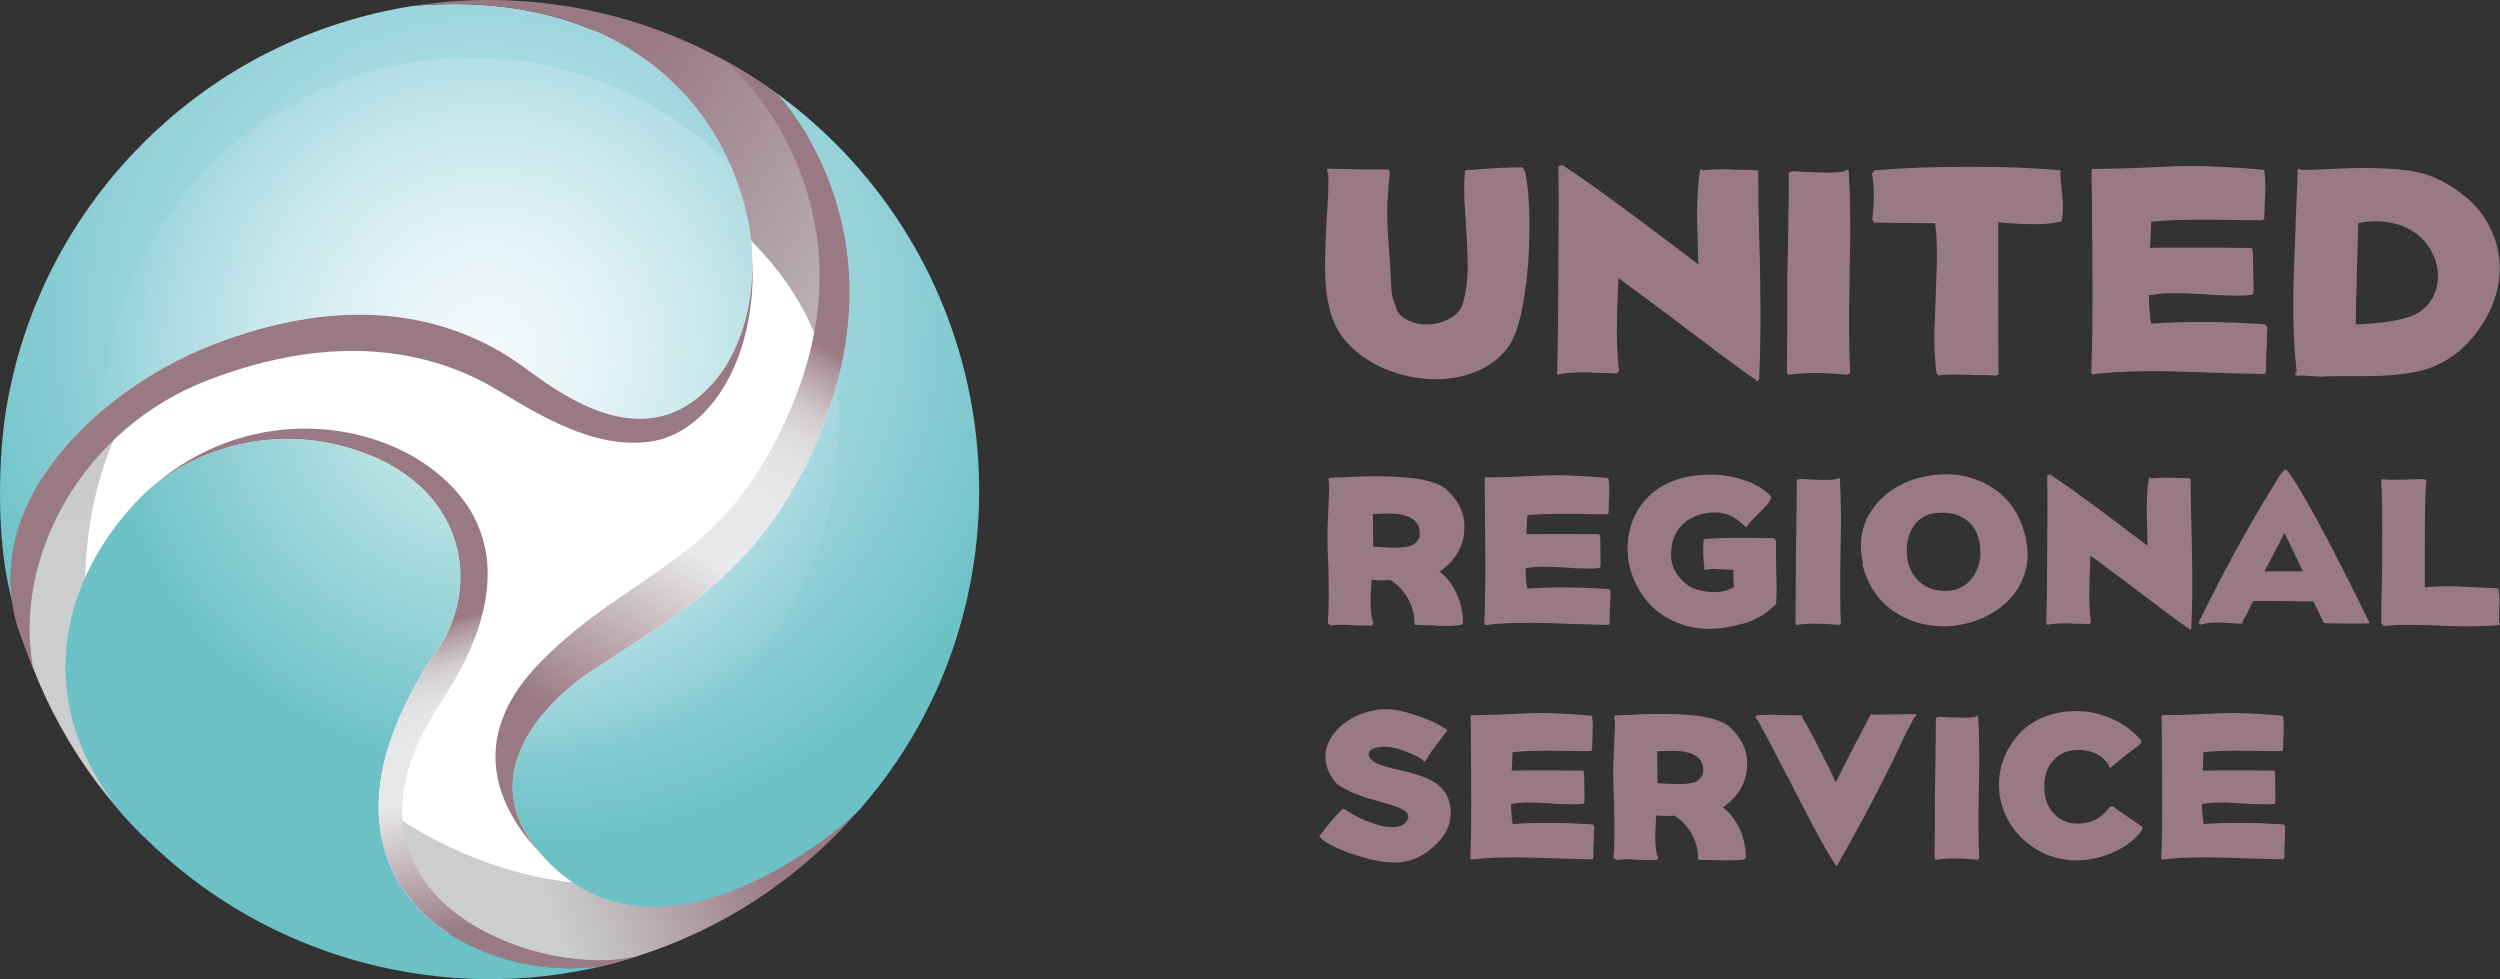
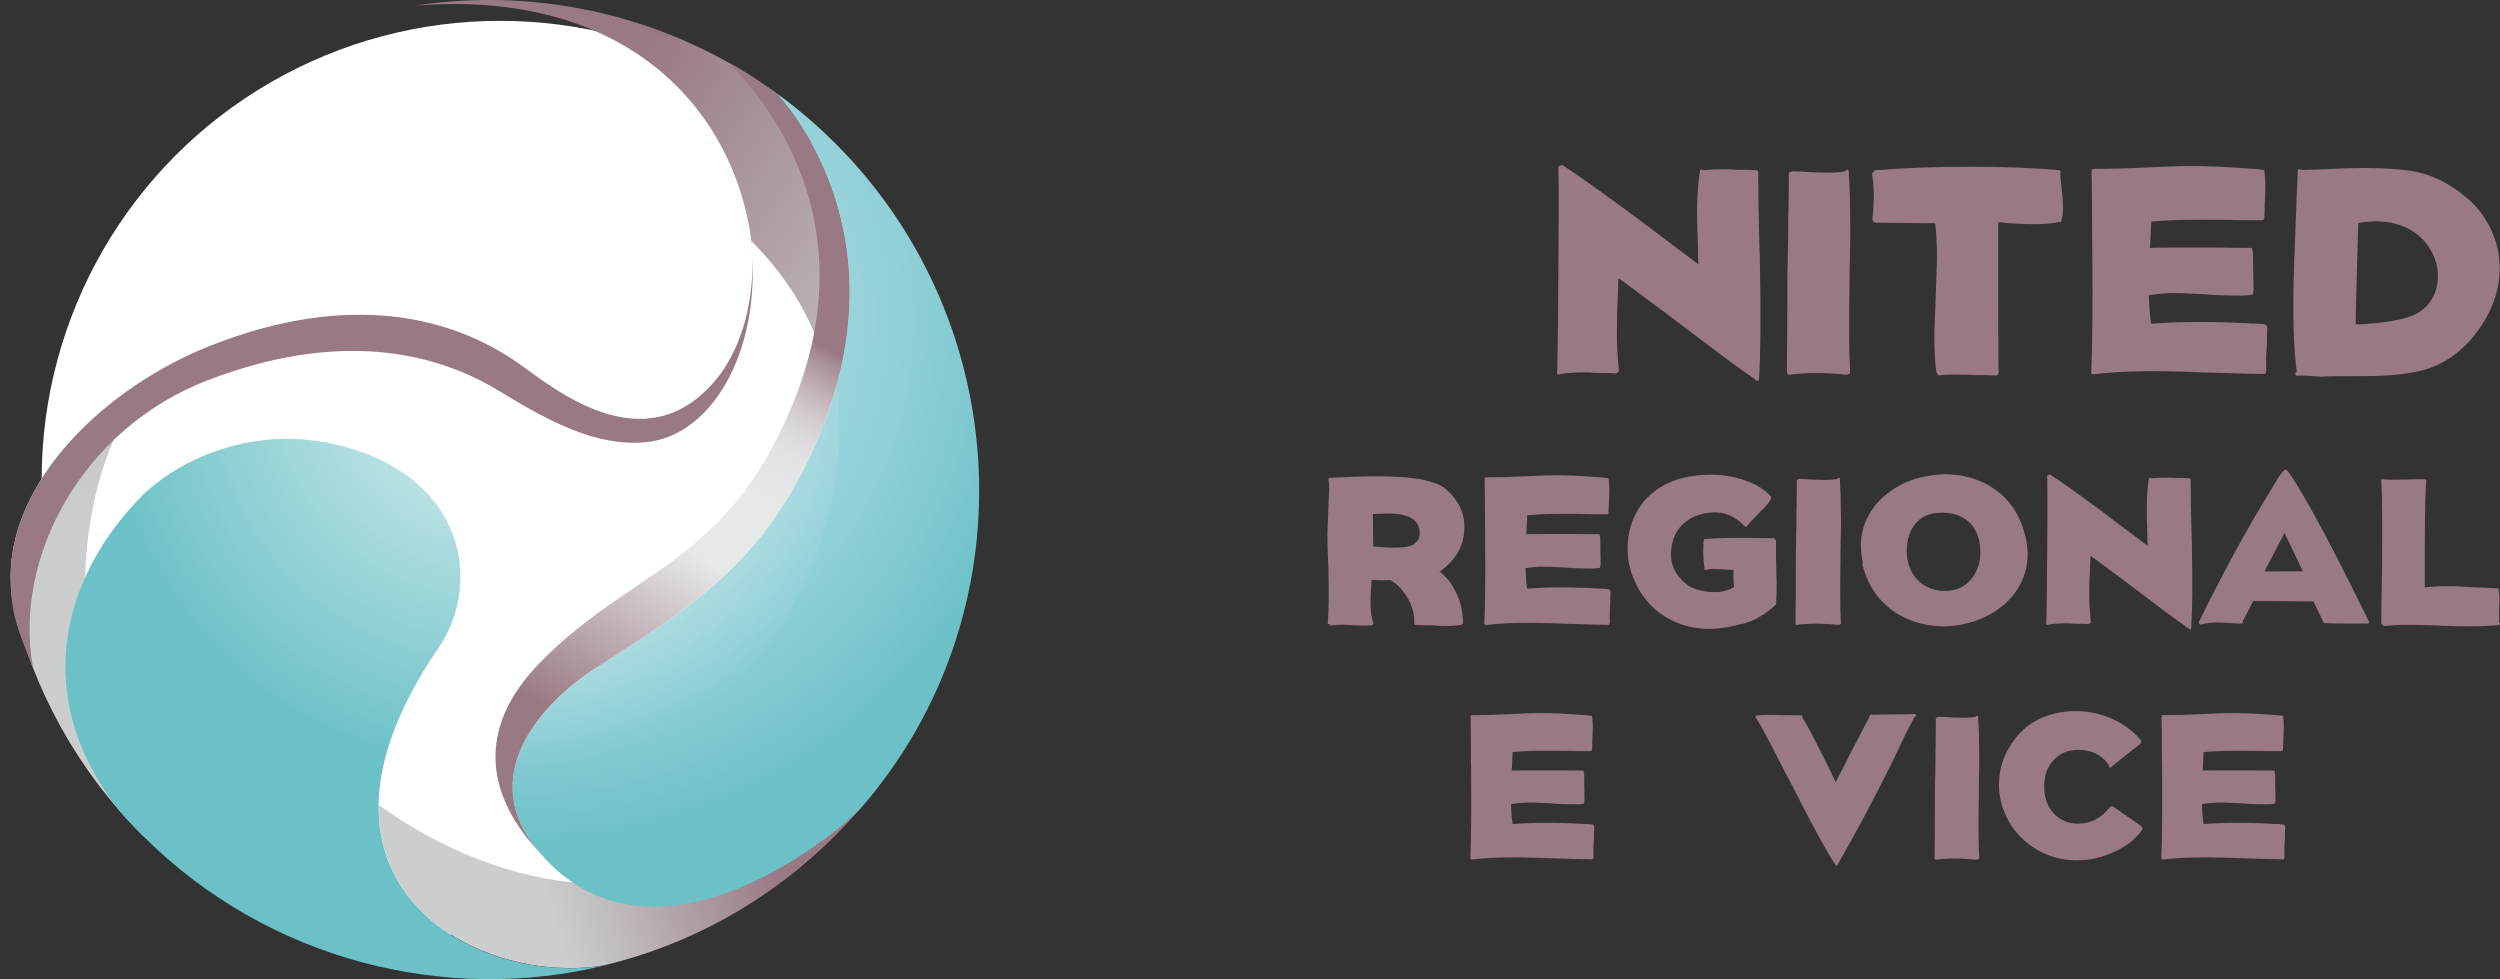
<svg xmlns="http://www.w3.org/2000/svg" width="120" height="47" viewBox="0 0 120 47" fill="none">
  <rect x="0" y="0" width="120" height="47" fill="#333333" stroke="none" />
  <g clip-path="url(#clip0_814_1177)">
-     <path d="M67.766 18.094C66.845 17.919 66.039 17.575 65.356 17.071C64.665 16.562 64.193 15.957 63.945 15.255C63.762 14.682 63.652 14.076 63.615 13.439C63.588 12.893 63.606 11.967 63.67 10.655C63.753 9.623 63.78 8.821 63.753 8.257C63.698 8.248 63.68 8.22 63.698 8.174C63.698 8.119 63.73 8.092 63.794 8.092C64.087 8.11 64.436 8.119 64.834 8.119C64.972 8.128 65.466 8.133 66.314 8.133H66.589C66.653 8.133 66.685 8.16 66.685 8.215C66.703 8.234 66.712 8.257 66.712 8.284C66.63 9.041 66.589 9.669 66.589 10.169C66.589 10.531 66.593 10.77 66.602 10.889L66.671 11.958C66.699 12.251 66.731 12.755 66.767 13.466V13.494C66.786 13.939 66.813 14.205 66.85 14.296C66.96 14.585 67.028 14.787 67.056 14.906C67.203 15.154 67.436 15.337 67.761 15.447C68.073 15.567 68.407 15.603 68.755 15.558C69.085 15.521 69.397 15.415 69.681 15.237C69.974 15.044 70.157 14.815 70.221 14.558C70.359 14.095 70.437 13.531 70.455 12.866C70.464 12.503 70.409 11.407 70.29 9.568C70.272 8.977 70.281 8.559 70.318 8.321C70.308 8.312 70.304 8.293 70.304 8.266C70.304 8.22 70.322 8.192 70.359 8.183C70.377 8.165 70.405 8.156 70.441 8.156C70.46 8.156 70.473 8.16 70.483 8.17C71.44 8.078 72.297 8.032 73.043 8.032C73.108 8.032 73.14 8.064 73.14 8.128C73.14 8.137 73.135 8.147 73.126 8.156C73.162 8.156 73.185 8.174 73.195 8.211C73.305 8.692 73.373 9.302 73.401 10.041C73.428 10.843 73.415 11.682 73.359 12.549C73.195 14.654 72.865 16.03 72.379 16.677C71.898 17.323 71.211 17.773 70.318 18.02C69.507 18.24 68.655 18.263 67.757 18.089L67.766 18.094Z" fill="#997984" />
    <path d="M84.341 18.286C84.304 18.286 84.276 18.263 84.258 18.218C83.887 17.97 83.314 17.552 82.526 16.97L81.487 16.181C81.487 16.181 81.106 15.906 80.382 15.351C80.373 15.342 80.35 15.328 80.318 15.301C80.286 15.278 80.259 15.255 80.227 15.237L80.199 15.209L77.693 13.352C77.675 13.498 77.666 13.687 77.666 13.907C77.629 14.599 77.611 15.25 77.611 15.86C77.602 16.424 77.634 17.062 77.707 17.773C77.725 17.819 77.703 17.851 77.638 17.869C77.629 17.906 77.606 17.924 77.57 17.924C77.551 17.924 77.51 17.924 77.437 17.919C77.368 17.915 77.267 17.91 77.134 17.906C77.002 17.901 76.864 17.901 76.727 17.901C76.534 17.901 76.388 17.892 76.296 17.873C75.705 17.864 75.238 17.892 74.899 17.956C74.89 17.965 74.867 17.97 74.83 17.97C74.784 17.988 74.752 17.965 74.734 17.901C74.725 17.864 74.734 17.837 74.748 17.819C74.775 16.709 74.793 15.044 74.803 12.815C74.821 10.6 74.821 9.004 74.803 8.037C74.803 7.982 74.835 7.954 74.899 7.954C74.936 7.917 74.972 7.913 75.009 7.94H75.022C75.742 8.403 76.997 9.298 78.788 10.628L78.816 10.655C78.843 10.674 78.871 10.697 78.907 10.715C78.939 10.738 78.962 10.756 78.967 10.765L81.528 12.691C81.509 12.526 81.5 12.288 81.5 11.971C81.5 11.815 81.496 11.669 81.487 11.54C81.487 11.311 81.487 11.173 81.473 11.123C81.436 9.921 81.477 8.954 81.596 8.215C81.596 8.151 81.629 8.124 81.693 8.133L81.748 8.174C82.096 8.128 82.54 8.115 83.076 8.133C83.113 8.142 83.246 8.147 83.479 8.147C83.617 8.147 83.75 8.147 83.882 8.151C84.011 8.156 84.107 8.16 84.166 8.165C84.226 8.17 84.267 8.17 84.285 8.17C84.313 8.17 84.331 8.174 84.341 8.183C84.377 8.193 84.395 8.22 84.395 8.266C84.395 9.367 84.414 10.536 84.451 11.783C84.469 12.21 84.478 12.568 84.478 12.866C84.524 15.072 84.51 16.851 84.437 18.199C84.418 18.254 84.386 18.282 84.341 18.282V18.286Z" fill="#997984" />
    <path d="M85.88 17.983C85.825 17.992 85.793 17.965 85.784 17.901V17.873C85.784 17.873 85.77 17.85 85.77 17.832C85.77 17.713 85.77 17.506 85.774 17.208C85.779 16.91 85.784 16.488 85.788 15.933C85.793 15.378 85.793 14.842 85.793 14.328V13.356L85.82 11.916C85.829 11.609 85.834 11.375 85.834 11.21C85.834 10.572 85.834 10.187 85.848 10.059C85.857 9.701 85.862 9.128 85.862 8.344C85.862 8.288 85.894 8.261 85.958 8.261C85.967 8.233 85.99 8.22 86.026 8.22C86.173 8.22 86.452 8.233 86.856 8.261C86.92 8.27 87.057 8.275 87.272 8.275C87.863 8.302 88.299 8.284 88.573 8.22C88.592 8.174 88.615 8.151 88.642 8.151C88.706 8.142 88.738 8.169 88.738 8.233C88.784 8.926 88.807 9.664 88.807 10.448C88.825 10.866 88.816 11.742 88.78 13.081V13.567C88.743 15.406 88.752 16.837 88.807 17.864C88.807 17.919 88.78 17.951 88.725 17.96L88.642 17.988C87.598 17.878 86.677 17.878 85.875 17.988L85.88 17.983Z" fill="#997984" />
    <path d="M95.784 18.025C95.784 18.025 95.734 18.025 95.66 18.02C95.587 18.016 95.468 18.011 95.299 18.006C95.129 18.002 94.955 18.002 94.758 18.002C94.685 17.993 94.561 17.988 94.382 17.988C93.736 17.97 93.306 17.979 93.095 18.016C93.049 18.034 93.017 18.011 92.999 17.947C92.971 17.919 92.953 17.892 92.944 17.864C92.88 17.41 92.848 16.809 92.848 16.062C92.848 16.034 92.848 15.952 92.852 15.819C92.857 15.686 92.866 15.457 92.88 15.14C92.894 14.819 92.903 14.507 92.916 14.191C92.962 12.962 92.981 12.302 92.971 12.21C92.971 11.655 92.944 11.155 92.889 10.715C92.504 10.715 92.023 10.715 91.451 10.701C90.887 10.692 90.41 10.687 90.026 10.687C89.952 10.687 89.916 10.66 89.916 10.605V10.591C89.87 10.572 89.856 10.54 89.875 10.495C89.966 9.665 89.962 8.958 89.861 8.376C89.852 8.312 89.875 8.275 89.93 8.266H89.943C89.934 8.202 89.966 8.169 90.04 8.169C91.386 8.059 92.898 8.004 94.579 8.004C96.261 8.004 97.681 8.059 98.84 8.169C98.904 8.188 98.927 8.225 98.909 8.28C98.909 8.298 98.904 8.312 98.895 8.321C98.895 8.486 98.913 8.701 98.95 8.958L98.991 9.376C99.046 9.903 99.032 10.302 98.95 10.582C98.941 10.646 98.909 10.669 98.854 10.65C98.51 10.724 98.148 10.761 97.759 10.761C97.076 10.761 96.462 10.729 95.917 10.664C95.917 15.071 95.917 17.488 95.931 17.924C95.931 17.979 95.903 18.006 95.848 18.006C95.83 18.025 95.807 18.034 95.78 18.034L95.784 18.025Z" fill="#997984" />
    <path d="M100.489 17.97C100.452 17.979 100.425 17.97 100.407 17.942C100.379 17.924 100.37 17.896 100.379 17.86C100.434 16.677 100.452 14.897 100.434 12.512C100.434 11.902 100.429 11.472 100.42 11.224C100.42 10.715 100.42 10.224 100.416 9.747C100.411 9.27 100.407 8.912 100.402 8.674C100.397 8.436 100.393 8.284 100.393 8.229C100.393 8.22 100.397 8.215 100.407 8.215C100.388 8.142 100.411 8.105 100.475 8.105C101.332 8.105 102.202 8.082 103.077 8.037C103.952 7.991 104.676 7.968 105.249 7.968C105.977 7.968 106.944 8.014 108.139 8.105H108.153L108.598 8.147C108.662 8.147 108.694 8.174 108.694 8.229V8.243L108.707 8.381C108.744 8.619 108.749 9.009 108.721 9.545C108.721 9.628 108.717 9.688 108.707 9.724C108.707 9.853 108.707 9.976 108.703 10.1C108.698 10.22 108.694 10.311 108.689 10.366C108.685 10.421 108.685 10.458 108.685 10.476C108.685 10.504 108.671 10.527 108.643 10.545C108.625 10.563 108.602 10.573 108.575 10.573C107.892 10.573 107.406 10.568 107.122 10.559C106.848 10.55 106.371 10.545 105.698 10.545C104.667 10.545 103.852 10.577 103.261 10.641L103.219 11.513C103.219 11.678 103.21 11.806 103.192 11.898C103.366 11.889 103.806 11.884 104.507 11.884H106.513C106.806 11.893 107.31 11.898 108.02 11.898C108.084 11.898 108.117 11.925 108.117 11.98C108.117 12.008 108.112 12.026 108.103 12.036C108.13 12.054 108.144 12.081 108.144 12.118C108.144 12.448 108.153 13.049 108.172 13.92C108.181 13.957 108.167 13.985 108.13 14.003C108.149 14.021 108.158 14.04 108.158 14.058C108.167 14.104 108.135 14.136 108.062 14.154C107.851 14.191 107.484 14.2 106.967 14.182C106.623 14.182 106.252 14.163 105.844 14.127C105.78 14.118 105.689 14.113 105.569 14.113C104.978 14.076 104.502 14.062 104.145 14.072C103.838 14.081 103.508 14.113 103.146 14.168C103.155 14.705 103.192 15.163 103.256 15.539C104.03 15.475 104.946 15.447 105.995 15.457C106.825 15.466 107.567 15.493 108.222 15.539L108.236 15.525L108.707 15.567C108.744 15.576 108.772 15.603 108.79 15.649C108.817 15.659 108.831 15.686 108.831 15.732C108.831 15.75 108.831 15.796 108.827 15.865C108.822 15.934 108.817 16.035 108.813 16.172C108.808 16.305 108.808 16.443 108.808 16.58V16.622C108.772 17.002 108.762 17.387 108.781 17.786C108.781 17.805 108.772 17.823 108.753 17.841V17.869C108.753 17.924 108.726 17.951 108.671 17.951C108.378 17.951 107.48 17.928 105.986 17.883L104.795 17.841C103.022 17.786 101.588 17.828 100.494 17.965L100.489 17.97Z" fill="#997984" />
    <path d="M111.562 18.08C111.497 18.089 111.305 18.08 110.98 18.052C110.888 18.052 110.833 18.048 110.815 18.038C110.595 18.02 110.416 18.02 110.288 18.038C110.215 18.038 110.178 18.011 110.178 17.956C110.16 17.901 110.183 17.869 110.247 17.86C110.119 16.901 110.064 15.663 110.082 14.145C110.082 13.888 110.096 13.361 110.123 12.563L110.206 10.348C110.233 9.664 110.247 9.311 110.247 9.293C110.274 8.811 110.288 8.454 110.288 8.211C110.288 8.146 110.316 8.114 110.37 8.114C110.407 8.114 110.43 8.128 110.439 8.156C110.76 8.156 111.227 8.142 111.836 8.114C113.247 8.032 114.461 8.05 115.478 8.169C116.505 8.279 117.457 8.706 118.342 9.444C118.795 9.802 119.166 10.256 119.455 10.793C119.748 11.334 119.918 11.907 119.973 12.517C120.055 13.663 119.73 14.755 118.992 15.8C118.264 16.832 117.338 17.502 116.211 17.795C115.74 17.905 115.222 17.979 114.663 18.015C114.301 18.043 113.751 18.057 113.005 18.057C112.194 18.057 111.713 18.057 111.566 18.07L111.562 18.08ZM113.069 15.571C113.289 15.571 113.467 15.562 113.596 15.544C114.489 15.489 115.213 15.365 115.753 15.168C116.344 14.938 116.734 14.516 116.931 13.906C117.096 13.296 117.036 12.71 116.752 12.146C116.427 11.508 115.923 11.063 115.231 10.816C114.613 10.605 113.935 10.568 113.197 10.706C113.197 10.715 113.174 11.531 113.128 13.159C113.092 14.489 113.073 15.291 113.073 15.567L113.069 15.571Z" fill="#997984" />
    <path d="M68.971 30.026C68.93 30.017 68.833 30.017 68.682 30.017C68.554 30.017 68.435 30.017 68.32 30.012C68.206 30.012 68.119 30.008 68.064 30.003C68.009 29.999 67.977 29.999 67.968 29.999H67.949C67.908 29.989 67.89 29.967 67.89 29.93C67.908 29.471 67.775 29.017 67.482 28.568C67.276 28.256 67.028 28.013 66.735 27.843C66.456 27.857 66.25 27.862 66.108 27.852C66.039 27.839 65.952 27.834 65.837 27.834C65.828 27.852 65.828 27.921 65.828 28.031L65.796 28.481C65.764 29.123 65.805 29.6 65.924 29.912C65.929 29.939 65.924 29.962 65.892 29.98C65.874 29.999 65.851 30.012 65.833 30.022C65.576 30.035 65.278 30.031 64.949 30.012C64.848 30.012 64.775 30.003 64.719 29.994C64.38 29.976 64.11 29.985 63.904 30.026C63.863 30.035 63.84 30.012 63.835 29.967H63.794C63.748 29.967 63.725 29.944 63.735 29.898C63.78 29.315 63.79 28.545 63.767 27.582C63.767 27.362 63.767 27.206 63.758 27.114C63.73 26.591 63.716 26.091 63.716 25.624C63.716 25.477 63.744 24.803 63.794 23.606C63.808 23.312 63.794 23.124 63.762 23.028C63.748 22.996 63.762 22.973 63.794 22.968C63.799 22.95 63.817 22.936 63.844 22.936H63.854L64.193 22.918C64.28 22.913 64.39 22.909 64.522 22.909C65.21 22.867 65.865 22.854 66.488 22.867C67.184 22.881 67.748 22.927 68.187 23.005C68.765 23.12 69.172 23.276 69.411 23.482C70.047 24.051 70.336 24.702 70.286 25.431C70.258 26.178 69.91 26.816 69.241 27.339C69.209 27.371 69.159 27.403 69.09 27.43C69.383 27.651 69.621 27.93 69.805 28.274C70.084 28.765 70.221 29.306 70.221 29.907C70.221 29.934 70.203 29.953 70.171 29.967C70.162 29.985 70.148 29.999 70.121 29.999C69.869 30.04 69.479 30.054 68.957 30.04L68.971 30.026ZM66.579 26.279C66.836 26.293 67.051 26.293 67.225 26.279C67.436 26.266 67.615 26.234 67.761 26.178C67.835 26.151 67.922 26.087 68.018 25.981C68.091 25.894 68.132 25.807 68.137 25.711C68.197 25.174 67.913 24.839 67.285 24.706C67.102 24.661 66.799 24.642 66.382 24.656C66.373 24.656 66.213 24.665 65.897 24.674C65.906 24.762 65.906 25.014 65.906 25.431V25.619C65.911 25.747 65.915 25.949 65.915 26.234L66.364 26.266C66.405 26.27 66.479 26.275 66.584 26.275L66.579 26.279Z" fill="#997984" />
    <path d="M71.326 29.99C71.298 29.999 71.28 29.99 71.266 29.971C71.248 29.957 71.239 29.939 71.248 29.912C71.289 29.063 71.303 27.784 71.289 26.073C71.289 25.637 71.289 25.326 71.28 25.147C71.28 24.78 71.28 24.427 71.275 24.087C71.27 23.748 71.266 23.491 71.266 23.317C71.266 23.143 71.261 23.037 71.261 23C71.261 22.996 71.261 22.991 71.27 22.991C71.257 22.936 71.27 22.913 71.321 22.913C71.935 22.913 72.558 22.895 73.19 22.863C73.818 22.831 74.34 22.812 74.748 22.812C75.27 22.812 75.962 22.845 76.823 22.913H76.832L77.148 22.945C77.194 22.945 77.217 22.964 77.217 23.005V23.014L77.226 23.115C77.254 23.289 77.258 23.565 77.235 23.95C77.235 24.009 77.235 24.051 77.226 24.078C77.226 24.17 77.226 24.262 77.221 24.349C77.221 24.436 77.217 24.5 77.212 24.537C77.208 24.573 77.208 24.606 77.208 24.615C77.208 24.633 77.198 24.651 77.176 24.665C77.162 24.679 77.144 24.684 77.125 24.684C76.635 24.684 76.287 24.684 76.081 24.674C75.884 24.665 75.54 24.665 75.059 24.665C74.317 24.665 73.735 24.688 73.309 24.734L73.277 25.362C73.277 25.482 73.268 25.573 73.259 25.642C73.387 25.637 73.698 25.633 74.202 25.633H75.641C75.852 25.637 76.214 25.642 76.722 25.642C76.768 25.642 76.791 25.66 76.791 25.702C76.791 25.72 76.791 25.734 76.782 25.743C76.8 25.757 76.814 25.775 76.814 25.803C76.814 26.041 76.818 26.472 76.832 27.096C76.841 27.123 76.832 27.142 76.8 27.155C76.814 27.169 76.818 27.183 76.818 27.197C76.823 27.229 76.8 27.252 76.749 27.265C76.598 27.293 76.337 27.298 75.966 27.284C75.719 27.284 75.453 27.27 75.16 27.243C75.114 27.238 75.045 27.233 74.963 27.233C74.537 27.206 74.198 27.197 73.941 27.201C73.721 27.21 73.483 27.233 73.227 27.27C73.236 27.655 73.259 27.981 73.305 28.256C73.859 28.21 74.514 28.187 75.27 28.196C75.865 28.201 76.397 28.224 76.869 28.256L76.878 28.247L77.217 28.279C77.244 28.288 77.263 28.306 77.276 28.339C77.295 28.348 77.308 28.366 77.308 28.398C77.308 28.412 77.308 28.444 77.304 28.494C77.304 28.545 77.299 28.618 77.295 28.715C77.295 28.811 77.29 28.907 77.29 29.008V29.04C77.263 29.311 77.258 29.591 77.272 29.875C77.272 29.889 77.263 29.902 77.254 29.916V29.934C77.254 29.976 77.235 29.994 77.194 29.994C76.983 29.994 76.342 29.976 75.265 29.944L74.413 29.912C73.144 29.87 72.114 29.902 71.326 30.003V29.99Z" fill="#997984" />
    <path d="M83.553 29.957C82.142 30.361 80.909 30.228 79.86 29.558C79.448 29.302 79.086 28.935 78.77 28.467C78.477 28.004 78.284 27.518 78.183 27.018C78.097 26.495 78.106 25.981 78.216 25.477C78.335 24.982 78.545 24.537 78.843 24.147C79.572 23.239 80.666 22.785 82.132 22.785C82.668 22.785 83.186 22.867 83.681 23.033C84.258 23.221 84.698 23.482 85 23.826C85.019 23.844 85.019 23.867 85 23.895C85.014 23.913 85.014 23.936 85 23.954C84.95 24.06 84.858 24.188 84.73 24.33L84.382 24.679C84.125 24.931 83.951 25.119 83.864 25.248C83.832 25.293 83.795 25.303 83.763 25.266C83.754 25.266 83.75 25.266 83.745 25.257C83.269 24.766 82.737 24.546 82.146 24.601C81.564 24.647 81.093 24.849 80.74 25.197C80.387 25.55 80.208 26.032 80.208 26.646C80.208 27.201 80.483 27.692 81.033 28.109C81.152 28.196 81.331 28.27 81.574 28.329C81.816 28.389 82.05 28.421 82.284 28.421C82.627 28.43 82.943 28.343 83.237 28.173C83.218 28.022 83.204 27.857 83.204 27.687V27.357C83.204 27.357 83.168 27.357 83.131 27.352C83.094 27.352 83.044 27.348 82.975 27.343C82.907 27.339 82.847 27.339 82.788 27.339C82.778 27.33 82.755 27.33 82.719 27.33C82.645 27.33 82.577 27.33 82.508 27.325C82.444 27.325 82.389 27.32 82.352 27.316C82.316 27.311 82.293 27.311 82.288 27.311C82.183 27.302 82.045 27.316 81.88 27.352C81.835 27.366 81.807 27.352 81.803 27.302C81.803 27.275 81.803 27.261 81.812 27.252C81.752 26.866 81.739 26.445 81.77 25.991C81.77 25.972 81.78 25.954 81.789 25.94C81.789 25.894 81.807 25.871 81.848 25.871C82.394 25.83 82.975 25.816 83.598 25.821H84.235C84.414 25.83 84.712 25.83 85.129 25.83C85.161 25.83 85.179 25.844 85.188 25.871C85.206 25.881 85.22 25.899 85.22 25.931L85.252 25.913C85.239 26.302 85.243 26.761 85.261 27.284V27.444C85.289 28.022 85.284 28.536 85.252 28.985C85.252 29.017 85.239 29.04 85.211 29.045C84.959 29.279 84.707 29.467 84.455 29.613C84.198 29.765 83.896 29.884 83.553 29.971V29.957Z" fill="#997984" />
    <path d="M86.26 29.999C86.219 30.003 86.196 29.985 86.191 29.939V29.921C86.191 29.921 86.182 29.903 86.182 29.889C86.182 29.802 86.182 29.655 86.187 29.439C86.191 29.224 86.191 28.921 86.196 28.527C86.2 28.132 86.2 27.743 86.2 27.376V26.679L86.219 25.647C86.228 25.427 86.228 25.257 86.228 25.138C86.228 24.679 86.228 24.404 86.237 24.312C86.242 24.055 86.246 23.643 86.246 23.079C86.246 23.037 86.269 23.019 86.315 23.019C86.32 23.001 86.338 22.987 86.365 22.987C86.471 22.987 86.672 22.996 86.961 23.019C87.007 23.024 87.108 23.028 87.259 23.028C87.685 23.047 87.992 23.037 88.193 22.987C88.207 22.955 88.225 22.936 88.244 22.936C88.289 22.932 88.312 22.95 88.312 22.996C88.344 23.491 88.363 24.023 88.363 24.587C88.376 24.886 88.367 25.514 88.344 26.477V26.825C88.317 28.146 88.326 29.173 88.363 29.907C88.363 29.948 88.344 29.971 88.303 29.976L88.244 29.994C87.497 29.916 86.833 29.916 86.255 29.994L86.26 29.999Z" fill="#997984" />
    <path d="M92.788 30.035C92.27 29.976 91.799 29.838 91.368 29.618C90.356 29.114 89.696 28.274 89.394 27.091C89.389 27.082 89.394 27.064 89.403 27.032H89.421C89.183 25.977 89.38 25.055 90.007 24.266C90.264 23.936 90.612 23.638 91.038 23.381C91.441 23.143 91.89 22.973 92.39 22.872C93.402 22.661 94.341 22.762 95.212 23.17C96.178 23.642 96.82 24.404 97.14 25.459C97.484 26.564 97.351 27.554 96.742 28.421C96.476 28.793 96.132 29.109 95.711 29.375C95.28 29.646 94.813 29.834 94.309 29.944C93.805 30.063 93.301 30.095 92.788 30.035ZM93.512 28.357C94.002 28.329 94.401 28.109 94.703 27.692C94.973 27.288 95.092 26.839 95.051 26.348C95.024 25.816 94.854 25.399 94.543 25.087C94.199 24.762 93.75 24.601 93.191 24.61C92.641 24.615 92.229 24.785 91.959 25.119C91.666 25.463 91.524 25.908 91.524 26.449C91.528 26.995 91.693 27.444 92.009 27.802C92.376 28.206 92.875 28.394 93.507 28.357H93.512Z" fill="#997984" />
    <path d="M105.111 30.214C105.084 30.214 105.066 30.196 105.052 30.164C104.786 29.985 104.374 29.687 103.81 29.27L103.064 28.701C103.064 28.701 102.793 28.504 102.271 28.105C102.262 28.096 102.248 28.086 102.225 28.068C102.202 28.05 102.18 28.036 102.161 28.022L102.143 28.004L100.347 26.674C100.333 26.779 100.329 26.912 100.329 27.073C100.301 27.568 100.287 28.036 100.287 28.476C100.283 28.88 100.306 29.338 100.356 29.847C100.37 29.88 100.356 29.902 100.306 29.916C100.297 29.944 100.283 29.957 100.255 29.957C100.242 29.957 100.21 29.957 100.159 29.953C100.109 29.953 100.036 29.948 99.939 29.944C99.843 29.944 99.747 29.939 99.646 29.939C99.509 29.939 99.403 29.93 99.339 29.921C98.918 29.916 98.583 29.934 98.336 29.98C98.327 29.985 98.313 29.99 98.285 29.99C98.254 30.003 98.231 29.99 98.217 29.939C98.212 29.912 98.217 29.893 98.226 29.88C98.244 29.086 98.258 27.889 98.267 26.289C98.281 24.697 98.281 23.555 98.267 22.858C98.267 22.817 98.29 22.799 98.336 22.799C98.363 22.771 98.386 22.767 98.414 22.79H98.423C98.941 23.12 99.838 23.762 101.126 24.72L101.144 24.739C101.144 24.739 101.185 24.766 101.208 24.785C101.231 24.803 101.245 24.812 101.254 24.821L103.091 26.202C103.077 26.082 103.073 25.908 103.073 25.683C103.073 25.569 103.073 25.468 103.064 25.376C103.064 25.211 103.064 25.11 103.054 25.078C103.027 24.216 103.054 23.523 103.146 22.991C103.146 22.945 103.169 22.923 103.215 22.932L103.256 22.964C103.508 22.932 103.824 22.923 104.209 22.932C104.236 22.936 104.333 22.941 104.498 22.941C104.598 22.941 104.695 22.941 104.786 22.945C104.878 22.945 104.946 22.955 104.988 22.955C105.034 22.955 105.061 22.959 105.07 22.959C105.089 22.959 105.102 22.959 105.111 22.968C105.139 22.978 105.153 22.996 105.153 23.028C105.153 23.817 105.166 24.661 105.194 25.555C105.208 25.862 105.212 26.119 105.212 26.33C105.244 27.912 105.235 29.192 105.18 30.159C105.166 30.201 105.143 30.219 105.111 30.219V30.214Z" fill="#997984" />
    <path d="M105.675 29.976C105.634 29.98 105.606 29.976 105.583 29.944C105.551 29.939 105.537 29.912 105.542 29.866C106.014 28.894 106.568 27.811 107.209 26.623C107.883 25.39 108.483 24.354 109.005 23.514C109.019 23.5 109.056 23.436 109.115 23.326C109.221 23.166 109.298 23.042 109.344 22.95C109.518 22.68 109.637 22.542 109.711 22.542C109.789 22.542 110.05 22.918 110.494 23.675C111.369 25.174 112.441 27.229 113.71 29.838C113.728 29.88 113.719 29.907 113.678 29.93H112.624C111.923 29.93 111.561 29.916 111.543 29.889C111.516 29.884 111.502 29.857 111.502 29.811C111.488 29.792 111.424 29.659 111.314 29.421L111.044 28.866C110.966 28.875 110.526 28.866 109.734 28.857C108.813 28.843 108.318 28.838 108.245 28.848H108.153C107.933 29.293 107.764 29.618 107.645 29.834C107.649 29.843 107.654 29.852 107.654 29.866C107.654 29.912 107.631 29.935 107.585 29.935C107.457 29.935 107.264 29.925 106.999 29.902C106.852 29.902 106.747 29.898 106.683 29.884C106.22 29.866 105.876 29.898 105.661 29.985L105.675 29.976ZM109.656 25.582L108.694 27.431C108.886 27.426 109.5 27.422 110.54 27.422L109.656 25.582Z" fill="#997984" />
    <path d="M118.539 30.067C118.227 30.067 117.764 30.058 117.151 30.035C117.132 30.035 117.114 30.035 117.1 30.026C116.509 30.008 116.065 29.994 115.758 29.994C115.327 29.985 114.892 30.003 114.448 30.045C114.397 30.045 114.37 30.026 114.37 29.985C114.361 29.98 114.361 29.971 114.37 29.967C114.324 29.967 114.301 29.948 114.301 29.907C114.301 29.412 114.31 28.664 114.333 27.669C114.342 27.426 114.342 27.018 114.342 26.458C114.356 24.973 114.342 23.84 114.301 23.06C114.296 23.019 114.315 23 114.361 23C114.388 23 114.402 23 114.411 23.01C114.608 23.028 114.965 23.033 115.474 23.019C115.561 23.019 115.625 23.019 115.662 23.01C115.799 23.005 116.033 23 116.358 23C116.376 23 116.395 23.01 116.408 23.019H116.418C116.463 23.033 116.482 23.055 116.468 23.088C116.422 23.308 116.395 24.344 116.39 26.197V28.196C116.793 28.141 117.325 28.128 117.989 28.146C118.406 28.174 118.653 28.187 118.736 28.187C119.45 28.219 119.83 28.238 119.876 28.238C119.918 28.238 119.936 28.256 119.936 28.297C119.936 28.316 119.936 28.329 119.927 28.339C119.927 28.343 119.927 28.352 119.936 28.357C119.963 28.472 119.977 28.646 119.977 28.884C119.977 28.898 119.977 28.926 119.973 28.967C119.968 29.008 119.963 29.072 119.963 29.155C119.963 29.237 119.959 29.325 119.959 29.407V29.577C119.954 29.623 119.95 29.724 119.95 29.875C119.977 29.889 119.991 29.907 120 29.934C120 29.967 119.982 29.989 119.94 30.003C119.528 30.045 119.065 30.063 118.552 30.063L118.539 30.067Z" fill="#997984" />
-     <path d="M66.364 41.358C65.847 41.28 65.274 41.129 64.642 40.9C64.028 40.666 63.602 40.432 63.368 40.198C63.327 40.166 63.322 40.138 63.35 40.111C63.739 39.584 64.097 39.166 64.417 38.854C64.445 38.827 64.49 38.827 64.564 38.854C64.889 39.088 65.311 39.304 65.837 39.496C66.364 39.684 66.781 39.744 67.093 39.68C67.372 39.62 67.541 39.473 67.597 39.23C67.624 39.074 67.482 38.928 67.18 38.781C67.065 38.721 66.694 38.607 66.071 38.432C65.448 38.258 65.031 38.111 64.816 37.997C64.719 37.946 64.623 37.896 64.532 37.85C64.312 37.735 64.174 37.644 64.124 37.579C63.735 37.112 63.57 36.63 63.629 36.13C63.689 35.681 63.909 35.277 64.289 34.915C64.665 34.566 65.118 34.314 65.65 34.167C66.208 34.016 66.722 34.002 67.193 34.117C68.114 34.337 68.856 34.631 69.42 35.002C69.424 35.002 69.433 35.002 69.438 35.011C69.47 35.043 69.475 35.071 69.447 35.098L69.099 35.548L69.062 35.598C68.797 35.938 68.586 36.24 68.43 36.516C68.412 36.552 68.38 36.566 68.343 36.543C68.233 36.401 67.945 36.245 67.477 36.075C67.015 35.892 66.625 35.818 66.3 35.85C66.085 35.869 65.924 35.915 65.814 35.988C65.691 36.094 65.663 36.208 65.737 36.341C65.81 36.474 65.943 36.584 66.144 36.667C66.318 36.745 66.612 36.832 67.019 36.928L67.166 36.956C67.248 36.974 67.294 36.988 67.303 36.997L67.606 37.066C68.229 37.226 68.691 37.423 68.994 37.648C69.42 37.978 69.635 38.432 69.635 39.001C69.635 39.382 69.53 39.739 69.324 40.06C69.172 40.308 68.92 40.569 68.563 40.849C67.926 41.331 67.193 41.496 66.355 41.354L66.364 41.358Z" fill="#997984" />
    <path d="M70.652 41.253C70.625 41.257 70.606 41.253 70.593 41.234C70.574 41.221 70.565 41.202 70.574 41.175C70.615 40.345 70.625 39.093 70.615 37.419C70.615 36.992 70.615 36.69 70.606 36.516C70.606 36.158 70.606 35.814 70.602 35.479C70.597 35.144 70.597 34.892 70.593 34.727C70.593 34.557 70.588 34.452 70.588 34.415C70.588 34.41 70.588 34.406 70.597 34.406C70.583 34.355 70.597 34.328 70.647 34.328C71.248 34.328 71.862 34.31 72.475 34.278C73.089 34.245 73.598 34.227 74.001 34.227C74.514 34.227 75.192 34.259 76.035 34.323H76.044L76.356 34.351C76.401 34.351 76.424 34.369 76.424 34.41V34.42L76.433 34.516C76.461 34.686 76.461 34.956 76.443 35.332C76.443 35.392 76.443 35.433 76.433 35.461C76.433 35.552 76.433 35.639 76.429 35.722C76.429 35.809 76.424 35.869 76.42 35.906C76.415 35.942 76.415 35.97 76.415 35.983C76.415 36.002 76.406 36.02 76.388 36.034C76.374 36.048 76.36 36.052 76.337 36.052C75.856 36.052 75.517 36.052 75.316 36.043C75.123 36.038 74.789 36.034 74.312 36.034C73.589 36.034 73.016 36.057 72.604 36.103L72.576 36.717C72.576 36.832 72.572 36.924 72.558 36.988C72.681 36.983 72.989 36.979 73.483 36.979H74.894C75.1 36.983 75.453 36.988 75.952 36.988C75.998 36.988 76.021 37.006 76.021 37.047C76.021 37.066 76.021 37.08 76.012 37.089C76.03 37.102 76.04 37.121 76.04 37.148C76.04 37.382 76.044 37.804 76.058 38.414C76.062 38.442 76.058 38.46 76.03 38.474C76.044 38.487 76.049 38.501 76.049 38.515C76.053 38.547 76.03 38.57 75.98 38.584C75.829 38.611 75.572 38.616 75.21 38.602C74.972 38.602 74.706 38.588 74.422 38.561C74.376 38.556 74.312 38.552 74.23 38.552C73.813 38.524 73.483 38.515 73.231 38.524C73.016 38.529 72.782 38.552 72.53 38.593C72.535 38.969 72.562 39.29 72.608 39.556C73.153 39.51 73.795 39.492 74.532 39.496C75.114 39.501 75.636 39.524 76.099 39.556L76.108 39.547L76.438 39.574C76.466 39.579 76.484 39.602 76.498 39.634C76.516 39.639 76.525 39.661 76.525 39.694C76.525 39.707 76.525 39.739 76.52 39.785C76.52 39.836 76.516 39.904 76.511 40.001C76.511 40.093 76.507 40.189 76.507 40.29V40.317C76.479 40.583 76.475 40.854 76.488 41.133C76.488 41.147 76.484 41.161 76.47 41.17V41.189C76.47 41.225 76.452 41.248 76.411 41.248C76.204 41.248 75.577 41.23 74.523 41.198L73.685 41.17C72.439 41.133 71.431 41.161 70.661 41.257L70.652 41.253Z" fill="#997984" />
-     <path d="M82.558 41.294C82.517 41.29 82.426 41.285 82.275 41.285C82.151 41.285 82.032 41.285 81.922 41.28C81.807 41.28 81.725 41.276 81.67 41.271C81.615 41.267 81.583 41.267 81.578 41.267H81.56C81.523 41.262 81.5 41.239 81.5 41.198C81.519 40.748 81.386 40.308 81.102 39.863C80.9 39.561 80.657 39.322 80.373 39.153C80.103 39.166 79.897 39.171 79.759 39.162C79.695 39.148 79.608 39.143 79.498 39.143C79.494 39.162 79.489 39.23 79.489 39.336L79.462 39.772C79.43 40.4 79.471 40.868 79.59 41.175C79.594 41.202 79.59 41.225 79.562 41.244C79.544 41.262 79.521 41.276 79.503 41.28C79.251 41.294 78.962 41.29 78.637 41.271C78.541 41.271 78.463 41.267 78.413 41.253C78.083 41.234 77.817 41.244 77.615 41.28C77.574 41.285 77.556 41.267 77.547 41.221H77.51C77.464 41.221 77.446 41.198 77.451 41.152C77.496 40.583 77.505 39.827 77.478 38.886C77.478 38.671 77.478 38.52 77.469 38.428C77.441 37.914 77.432 37.428 77.432 36.97C77.432 36.827 77.46 36.167 77.51 34.993C77.524 34.709 77.51 34.521 77.483 34.429C77.469 34.397 77.483 34.379 77.51 34.369C77.515 34.351 77.533 34.342 77.561 34.342H77.57L77.9 34.324C77.982 34.319 78.092 34.314 78.22 34.314C78.894 34.273 79.535 34.264 80.144 34.273C80.822 34.287 81.381 34.333 81.807 34.411C82.371 34.521 82.769 34.677 83.003 34.878C83.626 35.438 83.91 36.071 83.859 36.786C83.832 37.52 83.493 38.144 82.838 38.657C82.806 38.689 82.755 38.717 82.691 38.744C82.975 38.96 83.209 39.235 83.392 39.57C83.667 40.051 83.8 40.583 83.8 41.166C83.8 41.193 83.782 41.212 83.75 41.225C83.745 41.244 83.727 41.253 83.699 41.253C83.452 41.294 83.072 41.303 82.563 41.294H82.558ZM80.218 37.625C80.469 37.639 80.68 37.639 80.85 37.625C81.056 37.612 81.23 37.58 81.377 37.529C81.45 37.502 81.532 37.437 81.629 37.337C81.702 37.254 81.739 37.167 81.743 37.075C81.803 36.548 81.523 36.222 80.905 36.094C80.722 36.048 80.428 36.034 80.021 36.043C80.016 36.043 79.856 36.048 79.544 36.062C79.549 36.144 79.553 36.392 79.553 36.8V36.983C79.558 37.107 79.562 37.309 79.562 37.589L79.998 37.616C80.039 37.621 80.108 37.625 80.213 37.625H80.218Z" fill="#997984" />
    <path d="M88.12 41.546C88.092 41.542 88.083 41.519 88.083 41.487C87.712 40.923 87.149 39.904 86.393 38.432C86.374 38.382 86.333 38.295 86.264 38.18C86.141 37.933 85.962 37.584 85.719 37.13L85.096 35.924C84.707 35.176 84.446 34.699 84.308 34.484C84.281 34.479 84.267 34.456 84.267 34.424C84.253 34.392 84.267 34.369 84.318 34.355V34.337C84.533 34.319 84.776 34.31 85.046 34.31C85.06 34.31 85.092 34.31 85.147 34.314C85.202 34.314 85.284 34.319 85.399 34.323C85.513 34.323 85.628 34.328 85.742 34.328C85.884 34.333 86.123 34.337 86.452 34.337C86.498 34.337 86.521 34.36 86.521 34.406C86.521 34.41 86.516 34.424 86.503 34.434C86.64 34.635 86.874 35.057 87.204 35.708C87.561 36.396 87.863 37.006 88.115 37.538C88.271 37.254 88.505 36.795 88.816 36.167L89.778 34.319C89.797 34.287 89.829 34.278 89.865 34.3C89.879 34.3 89.888 34.3 89.893 34.31C89.911 34.31 89.962 34.31 90.035 34.305C90.108 34.305 90.223 34.3 90.378 34.296C90.534 34.296 90.695 34.291 90.864 34.291H90.992C91.134 34.291 91.281 34.291 91.423 34.287C91.565 34.282 91.679 34.282 91.753 34.278C91.826 34.278 91.876 34.273 91.904 34.273C91.936 34.273 91.959 34.287 91.973 34.305C91.986 34.328 91.986 34.351 91.973 34.374C91.959 34.397 91.936 34.406 91.904 34.406H91.895V34.415L91.46 35.241C91.441 35.291 91.377 35.429 91.267 35.649L91.171 35.855V35.864L91.075 36.057L90.882 36.465L90.754 36.726C89.906 38.432 89.054 40.028 88.198 41.514C88.179 41.556 88.152 41.565 88.12 41.542V41.546Z" fill="#997984" />
    <path d="M92.935 41.262C92.894 41.267 92.875 41.248 92.866 41.202V41.184C92.866 41.184 92.857 41.166 92.857 41.156C92.857 41.074 92.857 40.927 92.862 40.721C92.866 40.514 92.866 40.216 92.871 39.827C92.875 39.437 92.875 39.061 92.875 38.698V38.015L92.894 37.002C92.898 36.786 92.903 36.621 92.903 36.506C92.903 36.057 92.903 35.791 92.912 35.699C92.916 35.447 92.921 35.043 92.921 34.493C92.921 34.452 92.944 34.433 92.99 34.433C92.994 34.415 93.013 34.406 93.04 34.406C93.145 34.406 93.338 34.415 93.622 34.433C93.668 34.438 93.764 34.443 93.915 34.443C94.332 34.461 94.634 34.447 94.831 34.406C94.845 34.374 94.859 34.355 94.882 34.355C94.928 34.351 94.951 34.369 94.951 34.415C94.983 34.901 95.001 35.419 95.001 35.974C95.015 36.268 95.005 36.882 94.983 37.822V38.162C94.955 39.455 94.964 40.459 95.001 41.179C95.001 41.216 94.983 41.239 94.941 41.248L94.882 41.267C94.149 41.188 93.503 41.188 92.939 41.267L92.935 41.262Z" fill="#997984" />
    <path d="M99.348 41.28C98.689 41.23 98.079 41.01 97.53 40.629C96.98 40.248 96.568 39.758 96.293 39.171C96.009 38.575 95.899 37.946 95.972 37.281C96.036 36.635 96.284 36.034 96.71 35.479C97.035 35.039 97.47 34.695 98.024 34.447C98.57 34.222 99.138 34.117 99.733 34.135C100.31 34.14 100.874 34.273 101.424 34.525C101.95 34.764 102.395 35.098 102.766 35.529C102.793 35.557 102.793 35.58 102.766 35.607C102.78 35.639 102.77 35.667 102.747 35.695L102.39 35.979C102.239 36.089 102.024 36.263 101.74 36.492C101.538 36.648 101.405 36.758 101.341 36.823C101.309 36.855 101.277 36.855 101.245 36.823C101.231 36.791 101.227 36.763 101.236 36.745C100.938 36.277 100.48 36.029 99.866 35.997C99.298 35.97 98.853 36.149 98.542 36.525C98.249 36.841 98.111 37.272 98.125 37.809C98.13 38.336 98.29 38.753 98.602 39.065C98.945 39.428 99.394 39.579 99.953 39.524C100.471 39.473 100.91 39.212 101.268 38.744C101.272 38.717 101.295 38.708 101.327 38.717C101.359 38.703 101.387 38.708 101.405 38.726L101.414 38.698L101.588 38.827C101.698 38.9 102.092 39.171 102.766 39.643C102.793 39.648 102.807 39.666 102.807 39.694C102.839 39.712 102.848 39.744 102.835 39.781C102.77 39.923 102.642 40.088 102.445 40.267C102.253 40.45 102.005 40.62 101.708 40.78C100.929 41.184 100.145 41.349 99.353 41.285L99.348 41.28Z" fill="#997984" />
    <path d="M103.82 41.253C103.792 41.257 103.774 41.253 103.76 41.234C103.742 41.221 103.732 41.202 103.742 41.175C103.783 40.345 103.792 39.093 103.783 37.419C103.783 36.992 103.783 36.69 103.774 36.516C103.774 36.158 103.774 35.814 103.769 35.479C103.765 35.144 103.765 34.892 103.76 34.727C103.76 34.557 103.755 34.452 103.755 34.415C103.755 34.41 103.755 34.406 103.765 34.406C103.751 34.355 103.765 34.328 103.815 34.328C104.415 34.328 105.029 34.31 105.643 34.278C106.257 34.245 106.765 34.227 107.168 34.227C107.681 34.227 108.359 34.259 109.202 34.323H109.212L109.523 34.351C109.569 34.351 109.592 34.369 109.592 34.41V34.42L109.601 34.516C109.628 34.686 109.628 34.956 109.61 35.332C109.61 35.392 109.61 35.433 109.601 35.461C109.601 35.552 109.601 35.639 109.596 35.722C109.596 35.809 109.592 35.869 109.587 35.906C109.583 35.942 109.583 35.97 109.583 35.983C109.583 36.002 109.573 36.02 109.555 36.034C109.541 36.048 109.528 36.052 109.505 36.052C109.024 36.052 108.685 36.052 108.483 36.043C108.291 36.038 107.956 36.034 107.48 36.034C106.756 36.034 106.183 36.057 105.771 36.103L105.744 36.717C105.744 36.832 105.739 36.924 105.725 36.988C105.849 36.983 106.156 36.979 106.651 36.979H108.062C108.268 36.983 108.621 36.988 109.12 36.988C109.166 36.988 109.189 37.006 109.189 37.047C109.189 37.066 109.189 37.08 109.179 37.089C109.198 37.102 109.207 37.121 109.207 37.148C109.207 37.382 109.211 37.804 109.225 38.414C109.23 38.442 109.225 38.46 109.198 38.474C109.211 38.487 109.216 38.501 109.216 38.515C109.221 38.547 109.198 38.57 109.147 38.584C108.996 38.611 108.74 38.616 108.378 38.602C108.14 38.602 107.874 38.588 107.59 38.561C107.544 38.556 107.48 38.552 107.397 38.552C106.98 38.524 106.651 38.515 106.399 38.524C106.183 38.529 105.95 38.552 105.698 38.593C105.702 38.969 105.73 39.29 105.776 39.556C106.321 39.51 106.962 39.492 107.7 39.496C108.282 39.501 108.804 39.524 109.266 39.556L109.276 39.547L109.605 39.574C109.633 39.579 109.651 39.602 109.665 39.634C109.683 39.639 109.693 39.661 109.693 39.694C109.693 39.707 109.693 39.739 109.688 39.785C109.688 39.836 109.683 39.904 109.679 40.001C109.679 40.093 109.674 40.189 109.674 40.29V40.317C109.647 40.583 109.642 40.854 109.656 41.133C109.656 41.147 109.651 41.161 109.638 41.17V41.189C109.638 41.225 109.619 41.248 109.578 41.248C109.372 41.248 108.744 41.23 107.691 41.198L106.852 41.17C105.606 41.133 104.598 41.161 103.829 41.257L103.82 41.253Z" fill="#997984" />
    <circle cx="24" cy="23" r="22" fill="white" />
    <path d="M7.116 18.099C3.067 20.614 -0.145 24.694 0.62 28.974C1.596 33.061 3.674 36.938 6.867 40.124C7.04 40.297 0.349 27.774 7.116 18.095V18.099Z" fill="url(#paint0_linear_814_1177)" />
    <path d="M18.18 38.638C18.101 44.562 24.484 47.115 29.023 46.331C33.083 45.35 36.929 43.276 40.095 40.101C40.861 39.336 41.554 38.529 42.191 37.692C31.488 45.705 22.72 41.911 18.18 38.638Z" fill="url(#paint1_linear_814_1177)" />
    <path d="M6.769 23.853C3.319 27.349 1.706 32.514 4.752 37.499C5.468 38.672 5.864 39.121 6.867 40.128C12.891 46.146 21.472 48.209 29.076 46.327C22.934 47.424 13.336 42.386 21.034 31.119C23.04 28.182 22.403 23.532 17.4 21.719C12.669 20.003 8.567 22.028 6.765 23.853H6.769Z" fill="url(#paint2_radial_814_1177)" />
-     <path d="M21.189 33.661C23.835 29.69 24.676 25.323 20.541 22.367C17.434 20.146 11.839 19.497 7.372 23.306C7.391 23.291 7.413 23.276 7.432 23.261C9.464 21.636 13.185 20.188 17.408 21.715C22.41 23.529 23.044 28.178 21.042 31.115C13.344 42.383 22.942 47.42 29.083 46.323C26.38 46.991 29.641 46.252 30.659 45.878C25.867 47.092 14.923 43.065 21.193 33.661H21.189Z" fill="url(#paint3_linear_814_1177)" />
-     <path d="M19.862 0.278C15.097 1.017 10.516 3.215 6.848 6.892C3.24 10.504 1.054 14.999 0.288 19.682C-0.044 21.703 -0.258 26.006 0.627 29C-0.341 23.679 4.842 18.657 10.147 16.575C16.763 13.977 21.687 15.172 24.929 17.465C26.557 18.615 30.881 22.254 34.275 18.328C35.945 16.398 36.45 13.208 35.899 10.561C34.689 4.738 29.604 -0.526 19.858 0.281L19.862 0.278Z" fill="url(#paint4_radial_814_1177)" />
    <path d="M37.298 4.501C32.175 0.764 25.886 -0.65 19.884 0.274C30.18 -0.567 35.262 5.368 36.069 11.575C36.111 11.617 36.148 11.65 36.19 11.692C38.599 14.162 39.651 16.771 39.929 19.237C42.746 10.395 37.664 4.95 37.298 4.501Z" fill="url(#paint5_linear_814_1177)" />
    <path d="M34.127 6.175C34.127 6.175 34.105 6.149 34.097 6.134C34.127 6.179 34.154 6.228 34.184 6.277C34.165 6.243 34.146 6.209 34.127 6.175Z" fill="url(#paint6_linear_814_1177)" />
    <path d="M34.278 18.325C30.885 22.25 26.557 18.611 24.933 17.461C21.687 15.169 16.763 13.973 10.15 16.571C5.185 18.521 0.33 23.042 0.518 27.974C0.514 29.675 1.099 30.761 1.585 32.054C0.616 26.73 3.968 20.565 9.958 18.257C16.164 15.866 20.755 16.847 23.862 18.709C25.788 19.863 28.559 21.624 31.3 21.183C34.237 20.712 36.74 16.688 36.001 11.096C36.382 13.626 35.839 16.519 34.282 18.321L34.278 18.325Z" fill="url(#paint7_linear_814_1177)" />
    <path d="M40.077 6.865C39.194 5.983 38.256 5.187 37.279 4.478C37.49 4.772 43.447 10.908 39.334 20.87C36.684 27.288 32.718 29.366 28.503 32.13C25.958 33.8 22.802 37.269 25.879 40.897C31.428 47.447 40.446 39.788 41.313 38.797C49.321 29.618 48.838 15.614 40.08 6.865H40.077Z" fill="url(#paint8_radial_814_1177)" />
    <path d="M28.503 32.13C32.718 29.366 36.684 27.288 39.334 20.87C43.447 10.908 37.49 4.772 37.279 4.478C37.735 4.81 35.945 3.49 34.968 3.004C35.179 3.298 42.157 9.444 38.044 19.411C34.874 27.092 30.489 27.201 25.992 31.73C22.663 35.082 23.492 38.333 25.875 40.897C22.802 37.269 25.954 33.8 28.499 32.13H28.503Z" fill="url(#paint9_linear_814_1177)" />
    <g opacity="0.73">
      <path d="M18.248 37.628C18.493 35.757 19.349 33.585 21.034 31.116C23.04 28.178 22.403 23.529 17.4 21.715C12.94 20.097 9.038 21.805 7.097 23.536C6.539 24.068 6.019 24.641 5.559 25.252C7.259 31.323 12.115 36.078 18.245 37.628H18.248Z" fill="url(#paint10_radial_814_1177)" />
      <path d="M40.171 18.423C39.956 19.211 39.681 20.029 39.334 20.874C36.955 26.632 33.52 28.895 29.792 31.297C29.366 31.572 28.936 31.847 28.503 32.134C26.637 33.355 24.45 35.546 24.62 38.054C34.15 36.972 41.313 28.336 40.171 18.427V18.423Z" fill="url(#paint11_radial_814_1177)" />
      <path d="M36.001 11.134C35.82 10.025 35.5 8.932 35.036 7.887C31.839 4.727 27.447 2.77 22.595 2.77C13.084 2.77 5.325 10.282 4.918 19.701C6.478 18.381 8.299 17.296 10.139 16.575C16.725 13.989 21.634 15.161 24.88 17.435C24.895 17.446 24.91 17.454 24.925 17.461C26.554 18.611 30.878 22.25 34.271 18.325C35.82 16.53 36.367 13.653 35.997 11.134H36.001Z" fill="url(#paint12_radial_814_1177)" />
    </g>
  </g>
  <defs>
    <linearGradient id="paint0_linear_814_1177" x1="6.105" y1="-40.213" x2="4.246" y2="25.587" gradientUnits="userSpaceOnUse">
      <stop stop-color="#997984" />
      <stop offset="0.16" stop-color="#A18791" />
      <stop offset="0.72" stop-color="#BFB9BC" />
      <stop offset="1" stop-color="#CBCDCE" />
    </linearGradient>
    <linearGradient id="paint1_linear_814_1177" x1="36.261" y1="38.551" x2="25.837" y2="41.812" gradientUnits="userSpaceOnUse">
      <stop stop-color="#997984" />
      <stop offset="0.16" stop-color="#A18791" />
      <stop offset="0.72" stop-color="#BFB9BC" />
      <stop offset="1" stop-color="#CBCDCE" />
    </linearGradient>
    <radialGradient id="paint2_radial_814_1177" cx="0" cy="0" r="1" gradientUnits="userSpaceOnUse" gradientTransform="translate(23.293 -40.025) scale(25.24 25.246)">
      <stop offset="0.05" stop-color="#D2EBF1" />
      <stop offset="0.57" stop-color="#9DD5DC" />
      <stop offset="0.72" stop-color="#8FCFD6" />
      <stop offset="0.98" stop-color="#6DC2C7" />
      <stop offset="1" stop-color="#6BC1C6" />
    </radialGradient>
    <linearGradient id="paint3_linear_814_1177" x1="22.12" y1="45.422" x2="17.406" y2="29.004" gradientUnits="userSpaceOnUse">
      <stop offset="0.04" stop-color="#997984" />
      <stop offset="0.43" stop-color="#E7E8E9" />
      <stop offset="0.59" stop-color="#E7E8E9" />
      <stop offset="0.66" stop-color="#E4E4E6" />
      <stop offset="0.72" stop-color="#DDDADC" />
      <stop offset="0.77" stop-color="#D1C9CD" />
      <stop offset="0.81" stop-color="#C1B2B7" />
      <stop offset="0.86" stop-color="#AB939C" />
      <stop offset="0.89" stop-color="#997984" />
    </linearGradient>
    <radialGradient id="paint4_radial_814_1177" cx="0" cy="0" r="1" gradientUnits="userSpaceOnUse" gradientTransform="translate(23.247 15.229) scale(26.601 26.607)">
      <stop offset="0.05" stop-color="#D2EBF1" />
      <stop offset="0.57" stop-color="#9DD5DC" />
      <stop offset="0.72" stop-color="#8FCFD6" />
      <stop offset="0.98" stop-color="#6DC2C7" />
      <stop offset="1" stop-color="#6BC1C6" />
    </radialGradient>
    <linearGradient id="paint5_linear_814_1177" x1="28.88" y1="5.383" x2="47.951" y2="18.068" gradientUnits="userSpaceOnUse">
      <stop stop-color="#997984" />
      <stop offset="0.16" stop-color="#A18791" />
      <stop offset="0.72" stop-color="#BFB9BC" />
      <stop offset="1" stop-color="#CBCDCE" />
    </linearGradient>
    <linearGradient id="paint6_linear_814_1177" x1="-161.087" y1="-40.203" x2="-160.97" y2="-40.203" gradientUnits="userSpaceOnUse">
      <stop offset="0.04" stop-color="#CFC3C6" />
      <stop offset="0.43" stop-color="#E7E8E9" />
      <stop offset="0.59" stop-color="#E7E8E9" />
      <stop offset="0.7" stop-color="#E4E4E5" />
      <stop offset="0.78" stop-color="#DEDADC" />
      <stop offset="0.86" stop-color="#D3C9CC" />
      <stop offset="0.89" stop-color="#CFC3C6" />
    </linearGradient>
    <linearGradient id="paint7_linear_814_1177" x1="-161.078" y1="21.579" x2="-160.961" y2="21.579" gradientUnits="userSpaceOnUse">
      <stop offset="0.04" stop-color="#997984" />
      <stop offset="0.43" stop-color="#E7E8E9" />
      <stop offset="0.59" stop-color="#E7E8E9" />
      <stop offset="0.66" stop-color="#E4E4E6" />
      <stop offset="0.72" stop-color="#DDDADC" />
      <stop offset="0.77" stop-color="#D1C9CD" />
      <stop offset="0.81" stop-color="#C1B2B7" />
      <stop offset="0.86" stop-color="#AB939C" />
      <stop offset="0.89" stop-color="#997984" />
    </linearGradient>
    <radialGradient id="paint8_radial_814_1177" cx="0" cy="0" r="1" gradientUnits="userSpaceOnUse" gradientTransform="translate(25.083 15.248) scale(25.839 25.845)">
      <stop offset="0.05" stop-color="#D2EBF1" />
      <stop offset="0.57" stop-color="#9DD5DC" />
      <stop offset="0.72" stop-color="#8FCFD6" />
      <stop offset="0.98" stop-color="#6DC2C7" />
      <stop offset="1" stop-color="#6BC1C6" />
    </radialGradient>
    <linearGradient id="paint9_linear_814_1177" x1="24.469" y1="34.162" x2="37.212" y2="12.041" gradientUnits="userSpaceOnUse">
      <stop offset="0.04" stop-color="#997984" />
      <stop offset="0.43" stop-color="#E7E8E9" />
      <stop offset="0.59" stop-color="#E7E8E9" />
      <stop offset="0.66" stop-color="#E4E4E6" />
      <stop offset="0.72" stop-color="#DDDADC" />
      <stop offset="0.77" stop-color="#D1C9CD" />
      <stop offset="0.81" stop-color="#C1B2B7" />
      <stop offset="0.86" stop-color="#AB939C" />
      <stop offset="0.89" stop-color="#997984" />
    </linearGradient>
    <radialGradient id="paint10_radial_814_1177" cx="0" cy="0" r="1" gradientUnits="userSpaceOnUse" gradientTransform="translate(23.485 18.234) rotate(171.446) scale(25.352 25.358)">
      <stop offset="0.033" stop-color="white" />
      <stop offset="0.748" stop-color="white" stop-opacity="0" />
    </radialGradient>
    <radialGradient id="paint11_radial_814_1177" cx="0" cy="0" r="1" gradientUnits="userSpaceOnUse" gradientTransform="translate(23.485 18.234) rotate(171.446) scale(25.352 25.358)">
      <stop offset="0.033" stop-color="white" />
      <stop offset="0.748" stop-color="white" stop-opacity="0" />
    </radialGradient>
    <radialGradient id="paint12_radial_814_1177" cx="0" cy="0" r="1" gradientUnits="userSpaceOnUse" gradientTransform="translate(23.485 18.234) rotate(171.446) scale(25.352 25.358)">
      <stop offset="0.033" stop-color="white" />
      <stop offset="0.748" stop-color="white" stop-opacity="0" />
    </radialGradient>
    <clipPath id="clip0_814_1177">
      <rect width="120" height="47" fill="white" />
    </clipPath>
  </defs>
</svg>